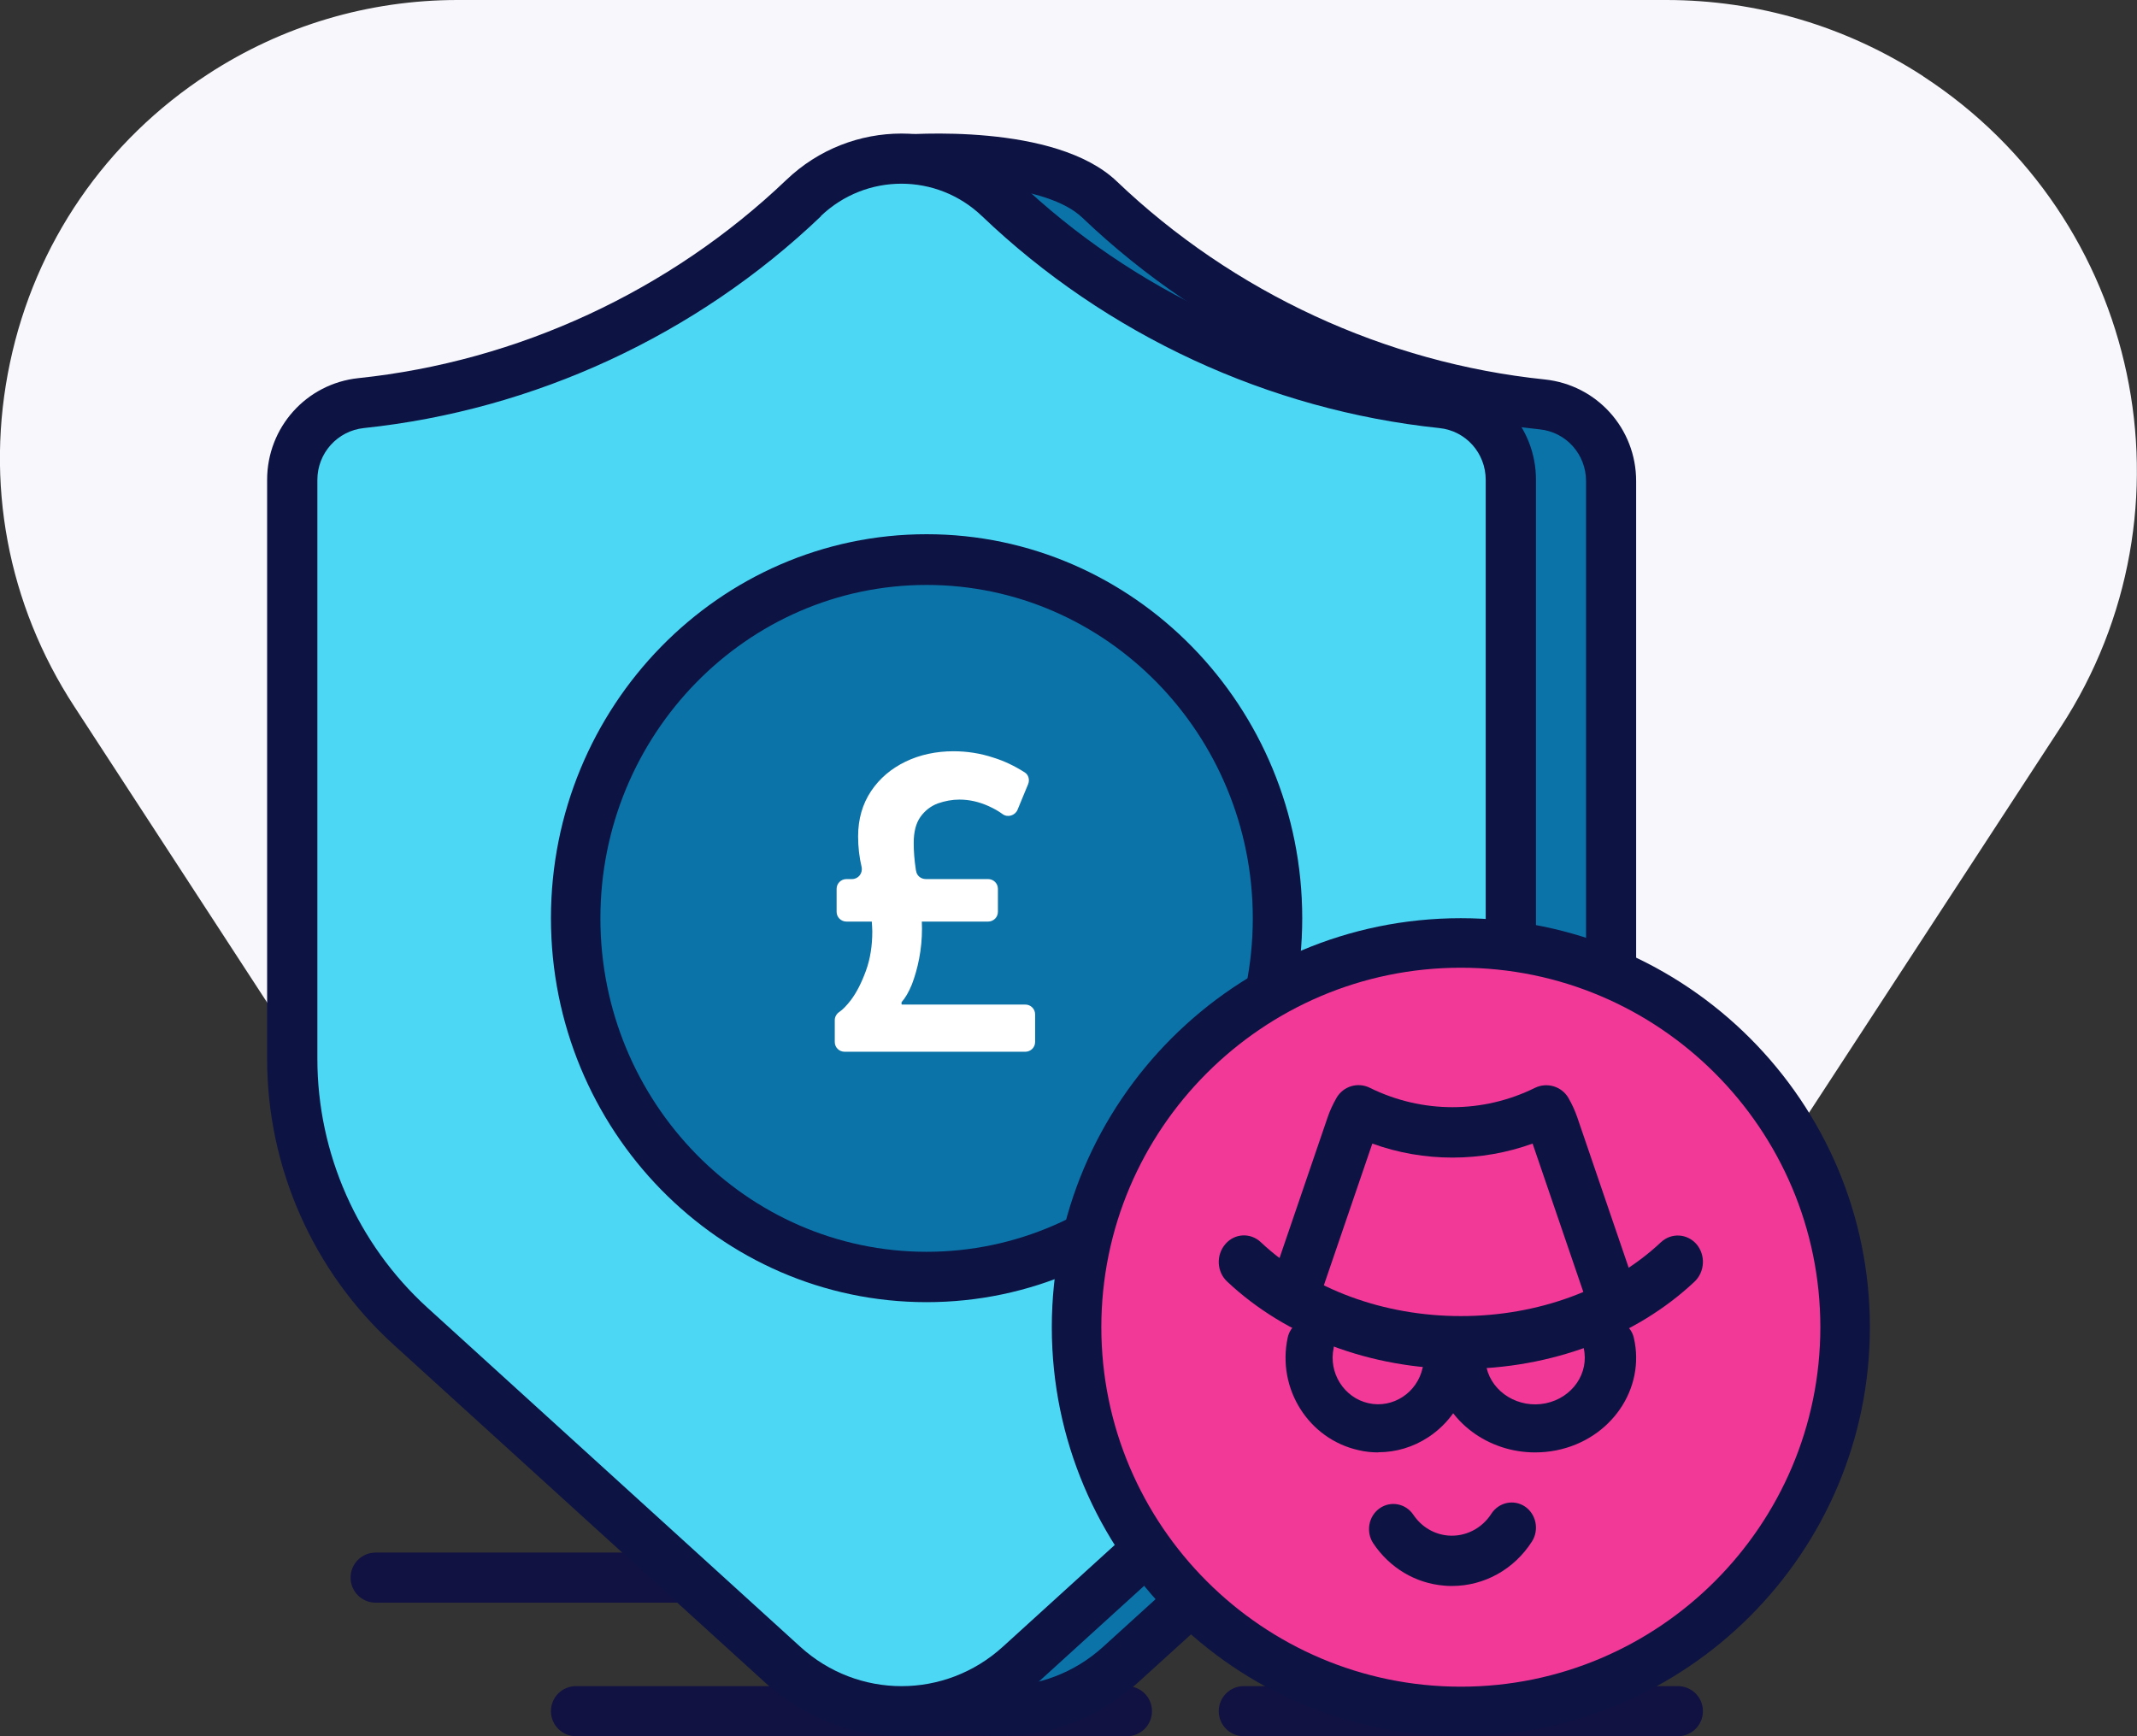
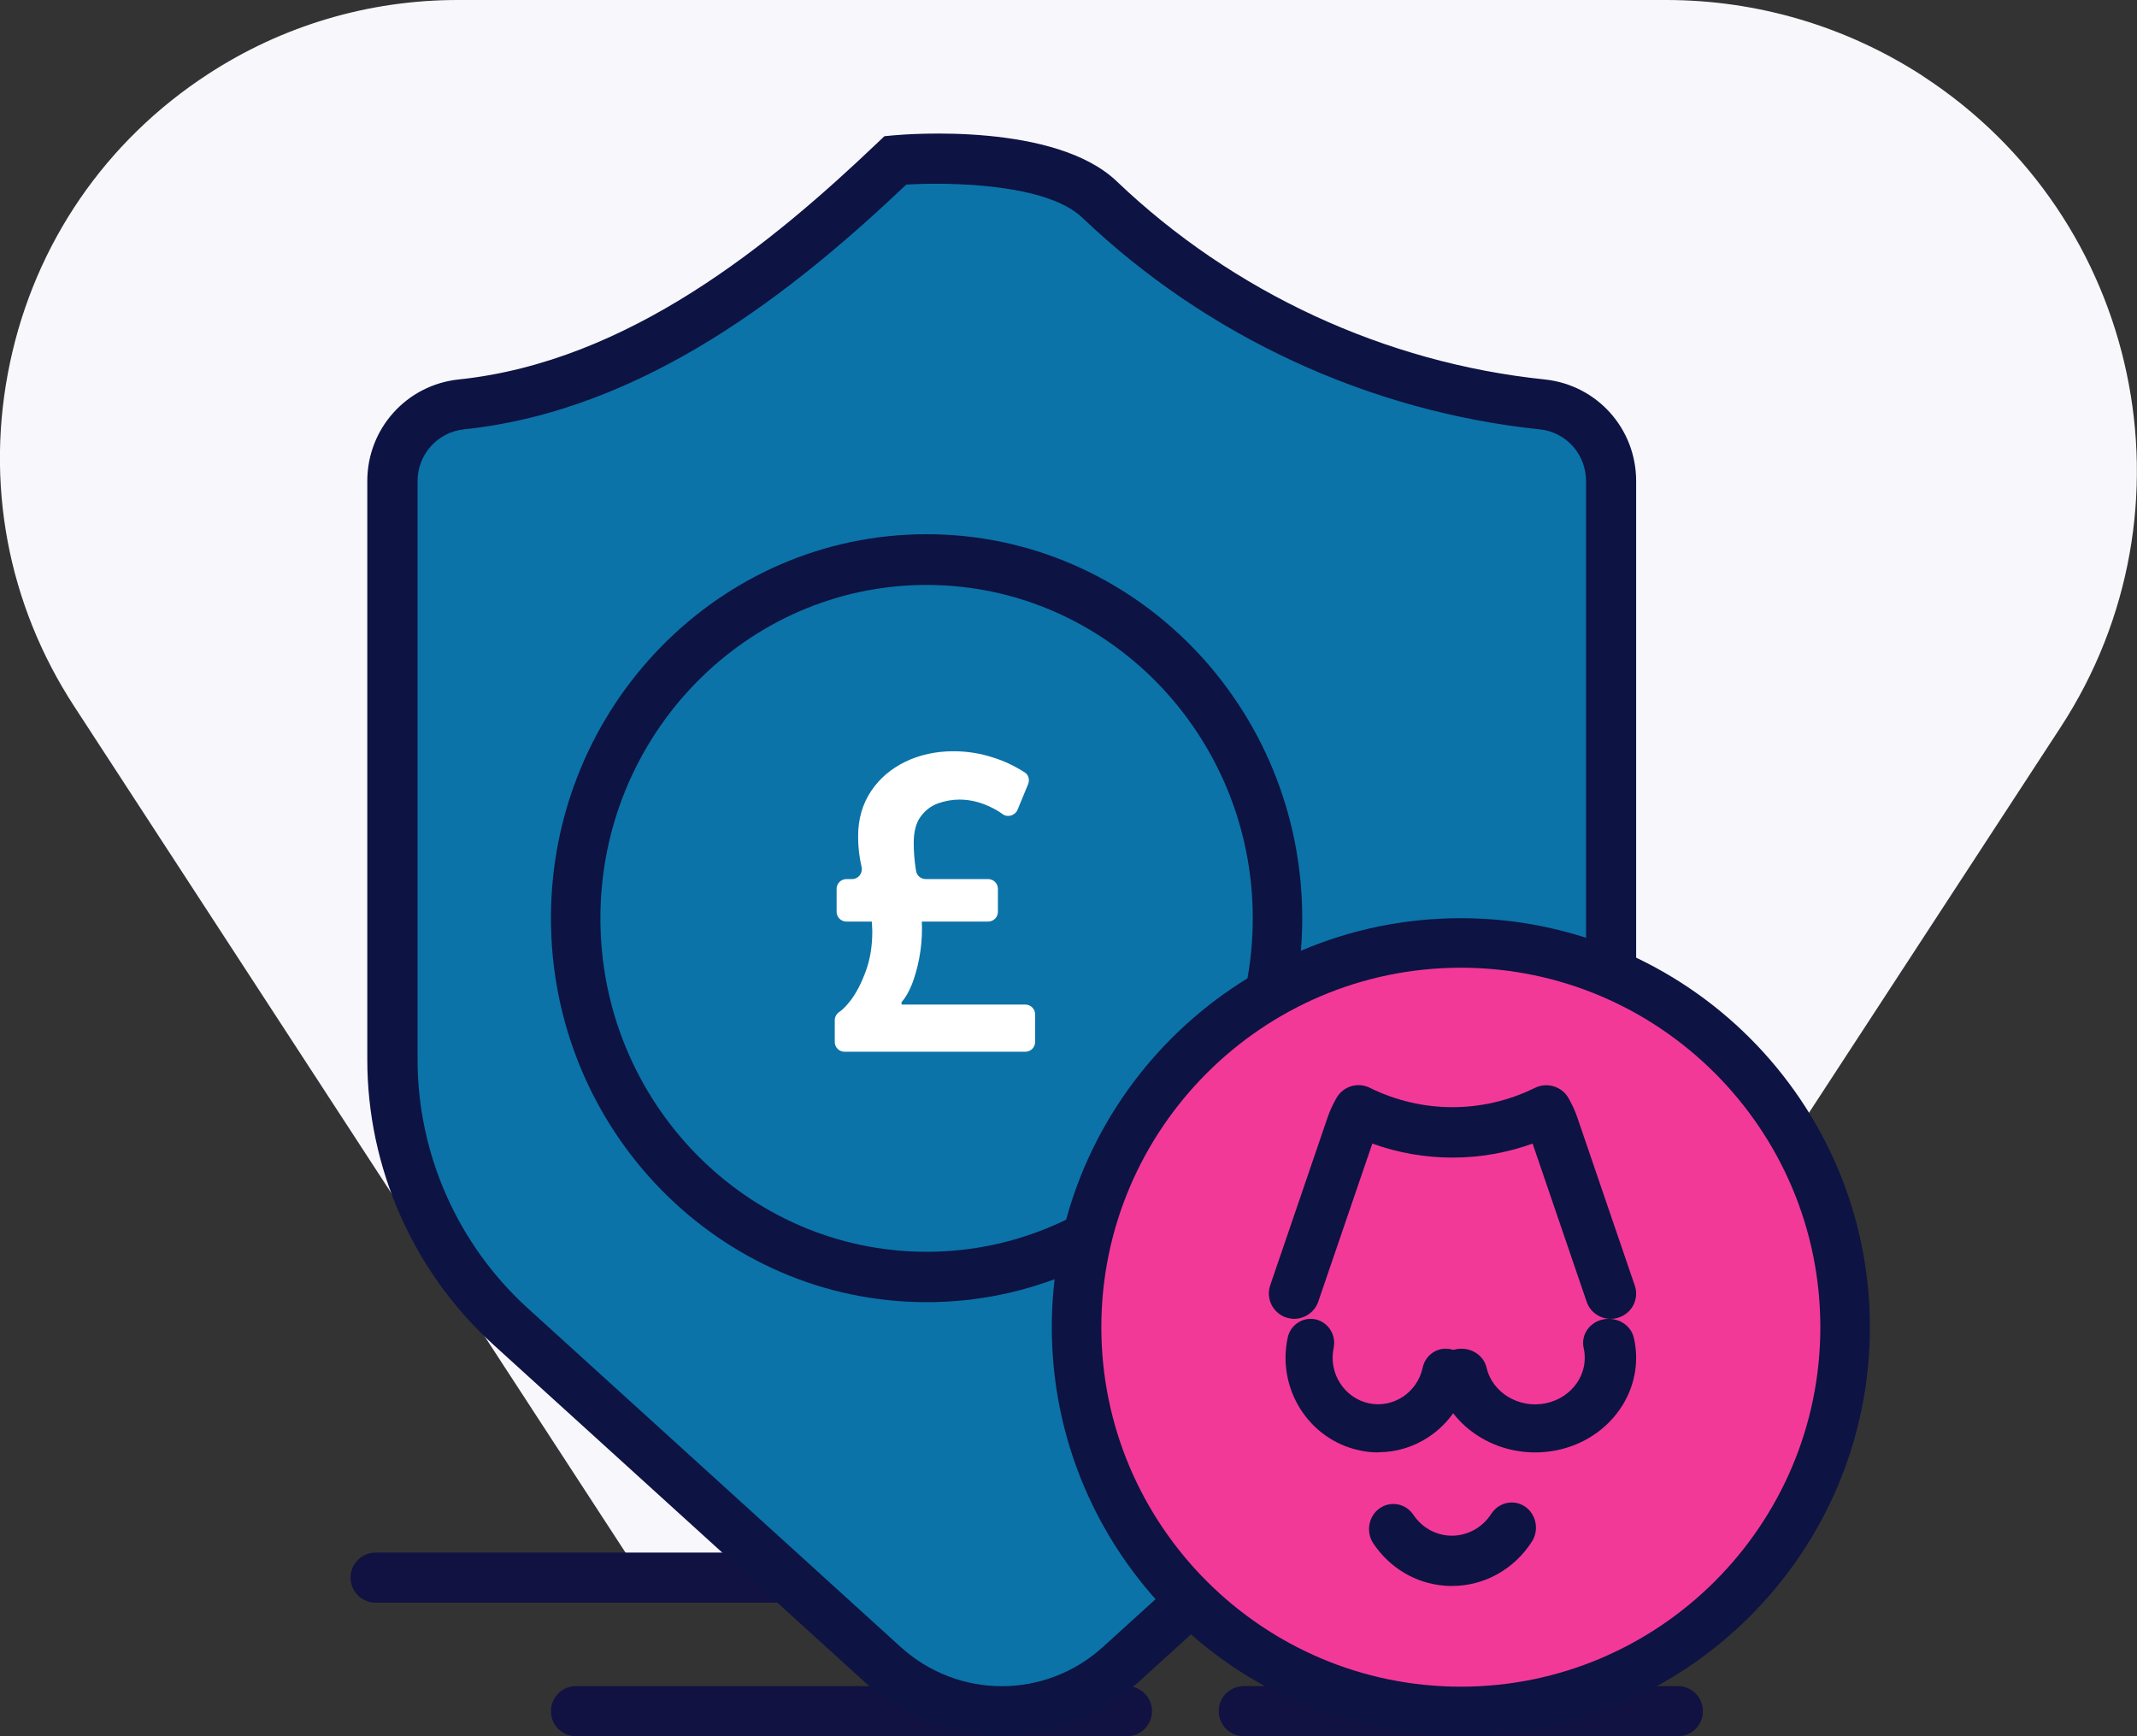
<svg xmlns="http://www.w3.org/2000/svg" width="128" height="104" viewBox="0 0 128 104">
  <rect x="0" y="0" width="128" height="104" fill="#333333" stroke="none" />
  <g>
    <path d="M115.2 4.57C110.6 1.58 105.27 0 99.8 0H27.41C22.09 0 16.92 1.53 12.46 4.44C6.33 8.43 2.11 14.57 0.6 21.72C-0.92 28.88 0.45 36.19 4.45 42.32L8.28 48.2L39.42 96H89.2L123.42 43.57C131.92 30.55 128.23 13.06 115.19 4.57H115.2Z" fill="#F8F7FC" />
    <path d="M102.5 96H22.5C21.67 96 21 95.33 21 94.5C21 93.67 21.67 93 22.5 93H102.5C103.33 93 104 93.67 104 94.5C104 95.33 103.33 96 102.5 96Z" fill="#111142" />
    <path d="M67.5 104H34.5C33.67 104 33 103.33 33 102.5C33 101.67 33.67 101 34.5 101H67.5C68.33 101 69 101.67 69 102.5C69 103.33 68.33 104 67.5 104Z" fill="#111142" />
    <path d="M53.12 10.08C46.07 16.736 37.36 23.491 27.12 24.55C24.77 24.797 23 26.755 23 29.09V63.38C23 69.403 25.57 75.15 30.08 79.205L52.42 99.293C56.43 102.903 62.56 102.903 66.58 99.293L88.92 79.205C93.43 75.15 96 69.413 96 63.38V29.099C96 26.765 94.22 24.797 91.88 24.56C81.64 23.501 72.42 19.07 65.37 12.414C62.07 9.299 53.13 10.09 53.13 10.09L53.12 10.08Z" fill="#0B73A8" />
    <path d="M60.005 104C57.115 104 54.224 102.951 51.914 100.862L29.571 80.564C24.76 76.197 22 69.961 22 63.475V28.816C22 25.678 24.35 23.06 27.471 22.73C37.652 21.671 46.243 14.575 52.594 8.519L52.974 8.159L53.494 8.109C54.474 8.019 63.215 7.349 66.896 10.867C73.867 17.523 82.968 21.74 92.529 22.73C95.65 23.06 98 25.668 98 28.816V63.465C98 69.961 95.24 76.187 90.429 80.554L68.086 100.852C65.776 102.951 62.885 103.99 59.995 103.99L60.005 104ZM54.284 11.057C47.623 17.363 38.662 24.579 27.791 25.718C26.211 25.888 25.01 27.217 25.01 28.816V63.465C25.01 69.121 27.411 74.538 31.591 78.346L53.934 98.643C57.395 101.791 62.615 101.791 66.076 98.643L88.419 78.346C92.599 74.548 95 69.121 95 63.465V28.816C95 27.217 93.809 25.878 92.219 25.718C82.008 24.649 72.277 20.151 64.826 13.036C62.685 10.997 56.905 10.897 54.274 11.057H54.284Z" fill="#0D1343" />
-     <path d="M47.63 12.329C40.58 18.991 31.36 23.425 21.12 24.485C18.77 24.732 17 26.692 17 29.028V63.347C17 69.376 19.57 75.127 24.08 79.186L46.42 99.29C50.43 102.903 56.56 102.903 60.58 99.29L82.92 79.186C87.43 75.127 90 69.386 90 63.347V29.038C90 26.702 88.22 24.732 85.88 24.494C75.64 23.435 66.42 19 59.37 12.339C56.07 9.22 50.94 9.22 47.64 12.339L47.63 12.329Z" fill="#4CD7F5" />
-     <path d="M54 104C51.11 104 48.22 102.95 45.91 100.859L23.57 80.541C18.76 76.17 16 69.928 16 63.435V28.743C16 25.601 18.35 22.98 21.47 22.65C31.02 21.65 40.12 17.438 47.1 10.776C50.97 7.075 57.03 7.075 60.9 10.776C67.87 17.438 76.97 21.66 86.53 22.65C89.65 22.98 92 25.591 92 28.743V63.425C92 69.928 89.24 76.16 84.43 80.531L62.09 100.849C59.78 102.95 56.89 103.99 54 103.99V104ZM49.18 12.947C41.73 20.069 32 24.571 21.79 25.641C20.21 25.811 19.01 27.142 19.01 28.743V63.425C19.01 69.087 21.41 74.509 25.59 78.321L47.93 98.638C51.39 101.789 56.61 101.789 60.07 98.638L82.41 78.321C86.59 74.519 88.99 69.087 88.99 63.425V28.743C88.99 27.142 87.8 25.802 86.21 25.641C76 24.571 66.27 20.069 58.82 12.947C56.11 10.356 51.87 10.356 49.16 12.947H49.18Z" fill="#0D1343" />
    <path d="M100.5 104H74.5C73.67 104 73 103.33 73 102.5C73 101.67 73.67 101 74.5 101H100.5C101.33 101 102 101.67 102 102.5C102 103.33 101.33 104 100.5 104Z" fill="#111142" />
    <path d="M55.5 76C67.376 76 77 66.6 77 55C77 43.4 67.376 34 55.5 34C43.624 34 34 43.4 34 55C34 66.6 43.624 76 55.5 76Z" fill="#0B73A8" />
    <path d="M55.5 78C43.09 78 33 67.686 33 55C33 42.314 43.09 32 55.5 32C67.91 32 78 42.314 78 55C78 67.686 67.91 78 55.5 78ZM55.5 35.038C44.729 35.038 35.962 44 35.962 55.01C35.962 66.021 44.729 74.983 55.5 74.983C66.271 74.983 75.038 66.021 75.038 55.01C75.038 44 66.271 35.038 55.5 35.038Z" fill="#0D1343" />
    <path d="M54.02 60.174H61.413C61.737 60.174 62 60.434 62 60.755V62.419C62 62.739 61.737 63 61.413 63H50.587C50.263 63 50 62.739 50 62.419V61.106C50 60.905 50.111 60.725 50.273 60.615C50.486 60.474 50.709 60.234 50.952 59.923C51.296 59.472 51.6 58.881 51.863 58.159C52.127 57.438 52.248 56.646 52.248 55.794C52.248 55.593 52.228 55.393 52.218 55.203H50.699C50.375 55.203 50.111 54.942 50.111 54.621V53.238C50.111 52.918 50.375 52.657 50.699 52.657H51.033C51.408 52.657 51.681 52.316 51.61 51.945C51.468 51.344 51.398 50.733 51.398 50.101C51.398 49.059 51.661 48.157 52.177 47.385C52.694 46.614 53.392 46.032 54.243 45.621C55.094 45.211 56.066 45 57.109 45C57.909 45 58.709 45.12 59.499 45.381C60.147 45.581 60.775 45.882 61.372 46.263C61.605 46.403 61.686 46.704 61.585 46.964L60.947 48.508C60.805 48.849 60.359 48.989 60.056 48.768C59.813 48.588 59.529 48.428 59.215 48.287C58.638 48.027 58.061 47.896 57.463 47.896C57.028 47.896 56.602 47.977 56.167 48.127C55.752 48.287 55.408 48.548 55.134 48.929C54.861 49.31 54.729 49.831 54.729 50.492C54.729 51.003 54.77 51.525 54.851 52.056C54.851 52.086 54.861 52.126 54.871 52.166C54.911 52.457 55.165 52.657 55.458 52.657H59.185C59.509 52.657 59.772 52.918 59.772 53.238V54.621C59.772 54.942 59.509 55.203 59.185 55.203H55.215C55.215 55.343 55.225 55.483 55.225 55.624C55.225 56.245 55.165 56.846 55.053 57.428C54.942 58.009 54.79 58.52 54.618 58.971C54.435 59.422 54.223 59.783 54 60.033V60.164H54.02V60.174Z" fill="white" />
    <path d="M87.5 103C100.479 103 111 92.479 111 79.5C111 66.521 100.479 56 87.5 56C74.521 56 64 66.521 64 79.5C64 92.479 74.521 103 87.5 103Z" fill="#F33998" />
    <path d="M87.5 104C73.989 104 63 93.011 63 79.5C63 65.989 73.989 55 87.5 55C101.011 55 112 65.989 112 79.5C112 93.011 101.011 104 87.5 104ZM87.5 57.967C75.631 57.967 65.967 67.631 65.967 79.5C65.967 91.369 75.631 101.033 87.5 101.033C99.369 101.033 109.033 91.369 109.033 79.5C109.033 67.631 99.369 57.967 87.5 57.967Z" fill="#0D1343" />
-     <path d="M87.494 82C82.126 82 77.03 80.09 73.502 76.765C72.879 76.184 72.829 75.182 73.391 74.527C73.944 73.873 74.899 73.82 75.522 74.411C78.508 77.219 82.87 78.834 87.504 78.834C92.138 78.834 96.5 77.219 99.485 74.411C100.108 73.831 101.053 73.883 101.616 74.527C102.169 75.182 102.119 76.174 101.505 76.765C97.977 80.09 92.881 82 87.514 82H87.494Z" fill="#0D1343" />
    <path d="M77.519 78.998C77.357 78.998 77.194 78.968 77.032 78.918C76.24 78.645 75.814 77.788 76.078 77.002L79.528 66.908C79.66 66.524 79.833 66.151 80.056 65.758C80.462 65.062 81.335 64.8 82.055 65.163C85.181 66.706 88.814 66.706 91.94 65.163C92.66 64.81 93.533 65.072 93.939 65.758C94.162 66.151 94.335 66.524 94.467 66.908L97.917 77.002C98.191 77.788 97.765 78.655 96.963 78.918C96.171 79.19 95.299 78.766 95.035 77.97L91.798 68.501C88.713 69.62 85.282 69.62 82.198 68.501L78.96 77.97C78.747 78.595 78.148 78.998 77.519 78.998Z" fill="#0D1343" />
    <path d="M82.562 87C82.167 87 81.772 86.962 81.377 86.866C78.387 86.203 76.478 83.189 77.127 80.135C77.287 79.358 78.039 78.868 78.8 79.031C79.562 79.204 80.042 79.963 79.882 80.74C79.562 82.238 80.503 83.726 81.97 84.053C83.437 84.379 84.894 83.419 85.214 81.921C85.383 81.144 86.126 80.654 86.888 80.817C87.65 80.99 88.129 81.748 87.969 82.526C87.659 84.005 86.794 85.272 85.552 86.088C84.65 86.683 83.615 86.99 82.562 86.99V87Z" fill="#0D1343" />
    <path d="M91.942 87C89.152 87 86.639 85.183 86.034 82.53C85.859 81.752 86.382 80.983 87.213 80.819C88.044 80.656 88.865 81.146 89.039 81.925C89.388 83.424 90.978 84.385 92.579 84.059C94.179 83.732 95.205 82.251 94.856 80.742C94.682 79.964 95.205 79.195 96.036 79.031C96.867 78.868 97.687 79.358 97.862 80.137C98.57 83.194 96.487 86.221 93.225 86.875C92.794 86.962 92.363 87 91.942 87Z" fill="#0D1343" />
    <path d="M86.967 95C86.812 95 86.656 95 86.501 94.98C84.782 94.84 83.239 93.916 82.258 92.452C81.802 91.769 81.967 90.826 82.627 90.355C83.287 89.883 84.2 90.054 84.656 90.736C85.142 91.459 85.899 91.91 86.744 91.98C87.763 92.061 88.754 91.569 89.326 90.676C89.773 89.984 90.676 89.793 91.346 90.245C92.016 90.706 92.2 91.639 91.763 92.331C90.695 94.007 88.899 95 86.977 95H86.967Z" fill="#0D1343" />
  </g>
  <defs>
    <rect width="128" height="104" fill="white" />
  </defs>
</svg>